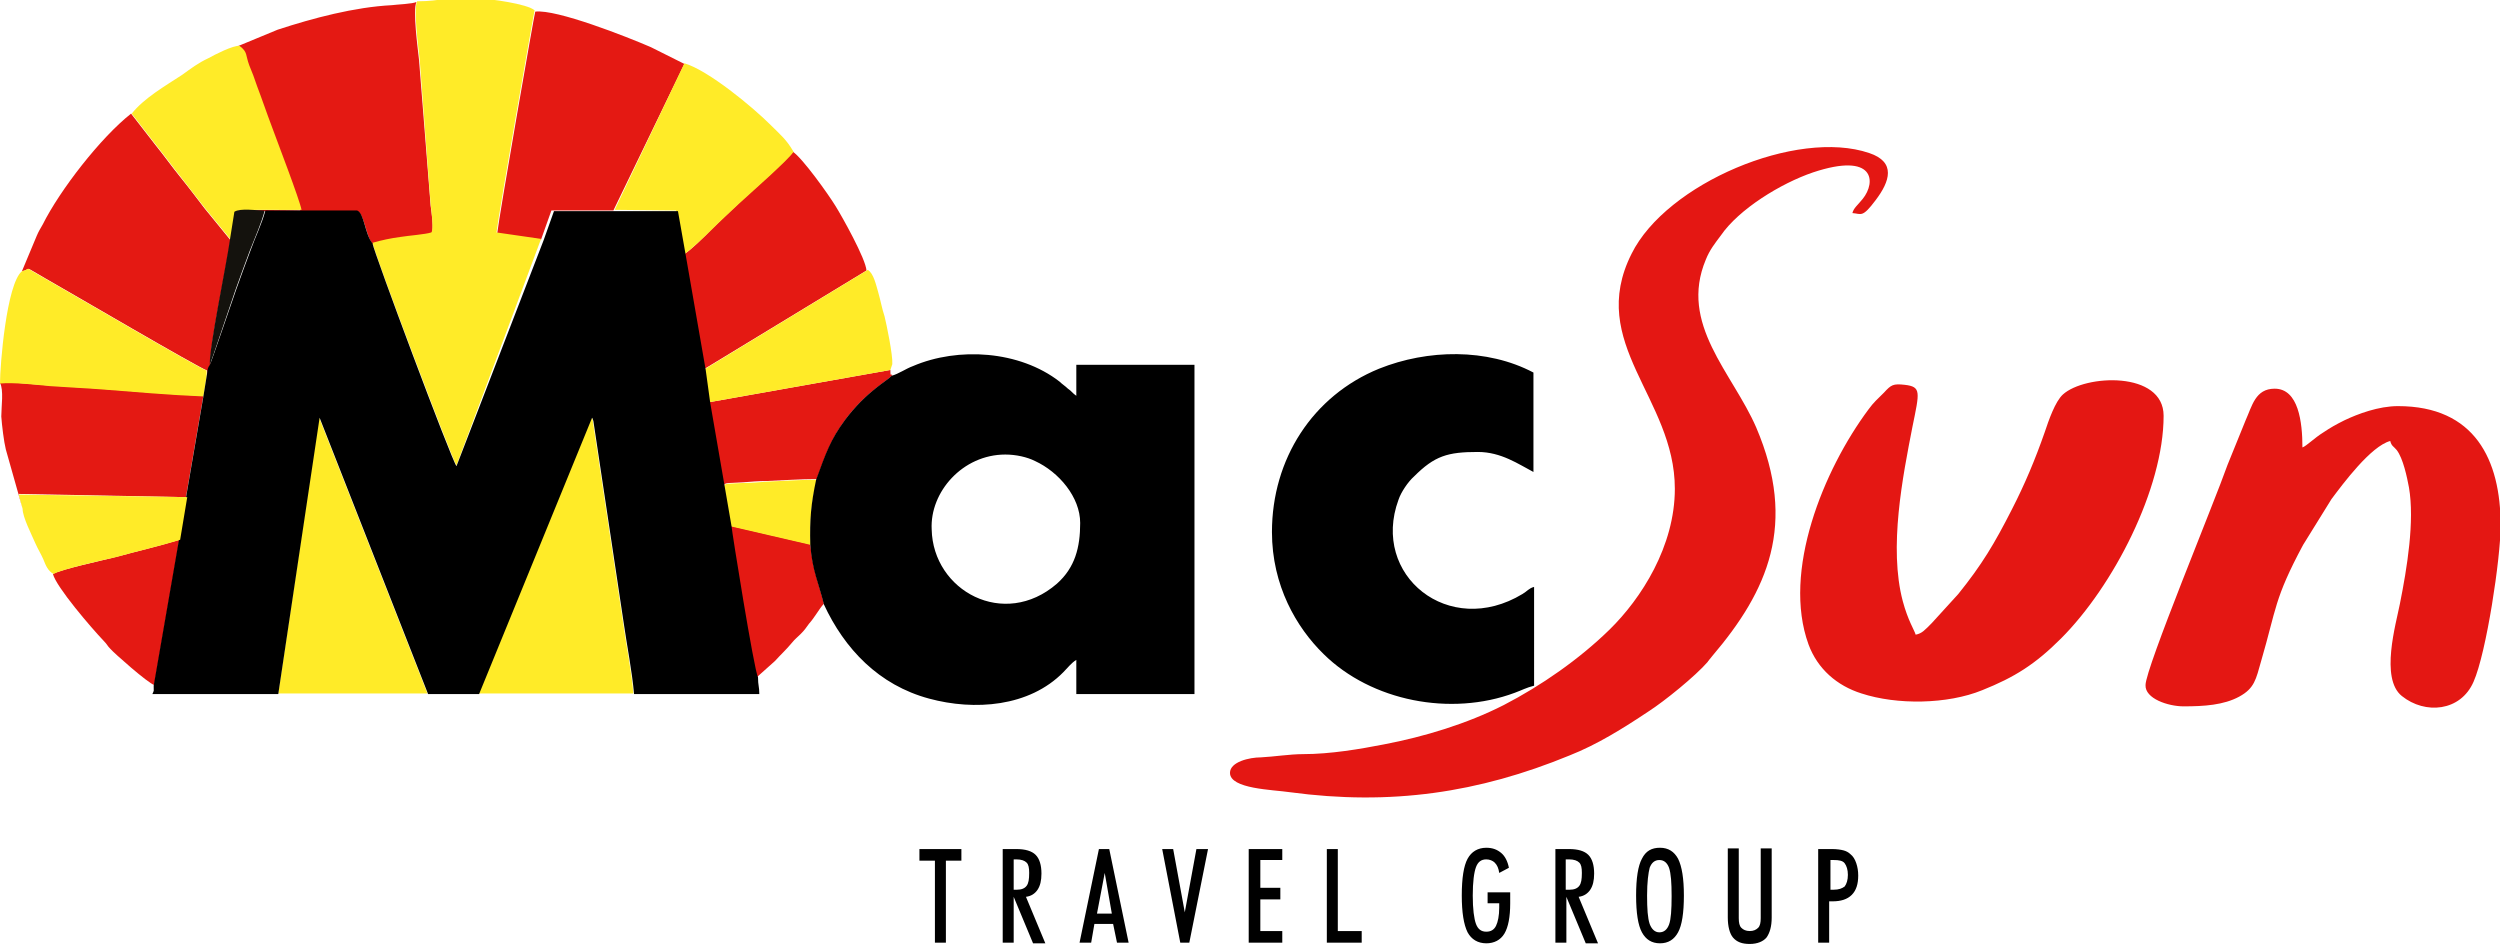
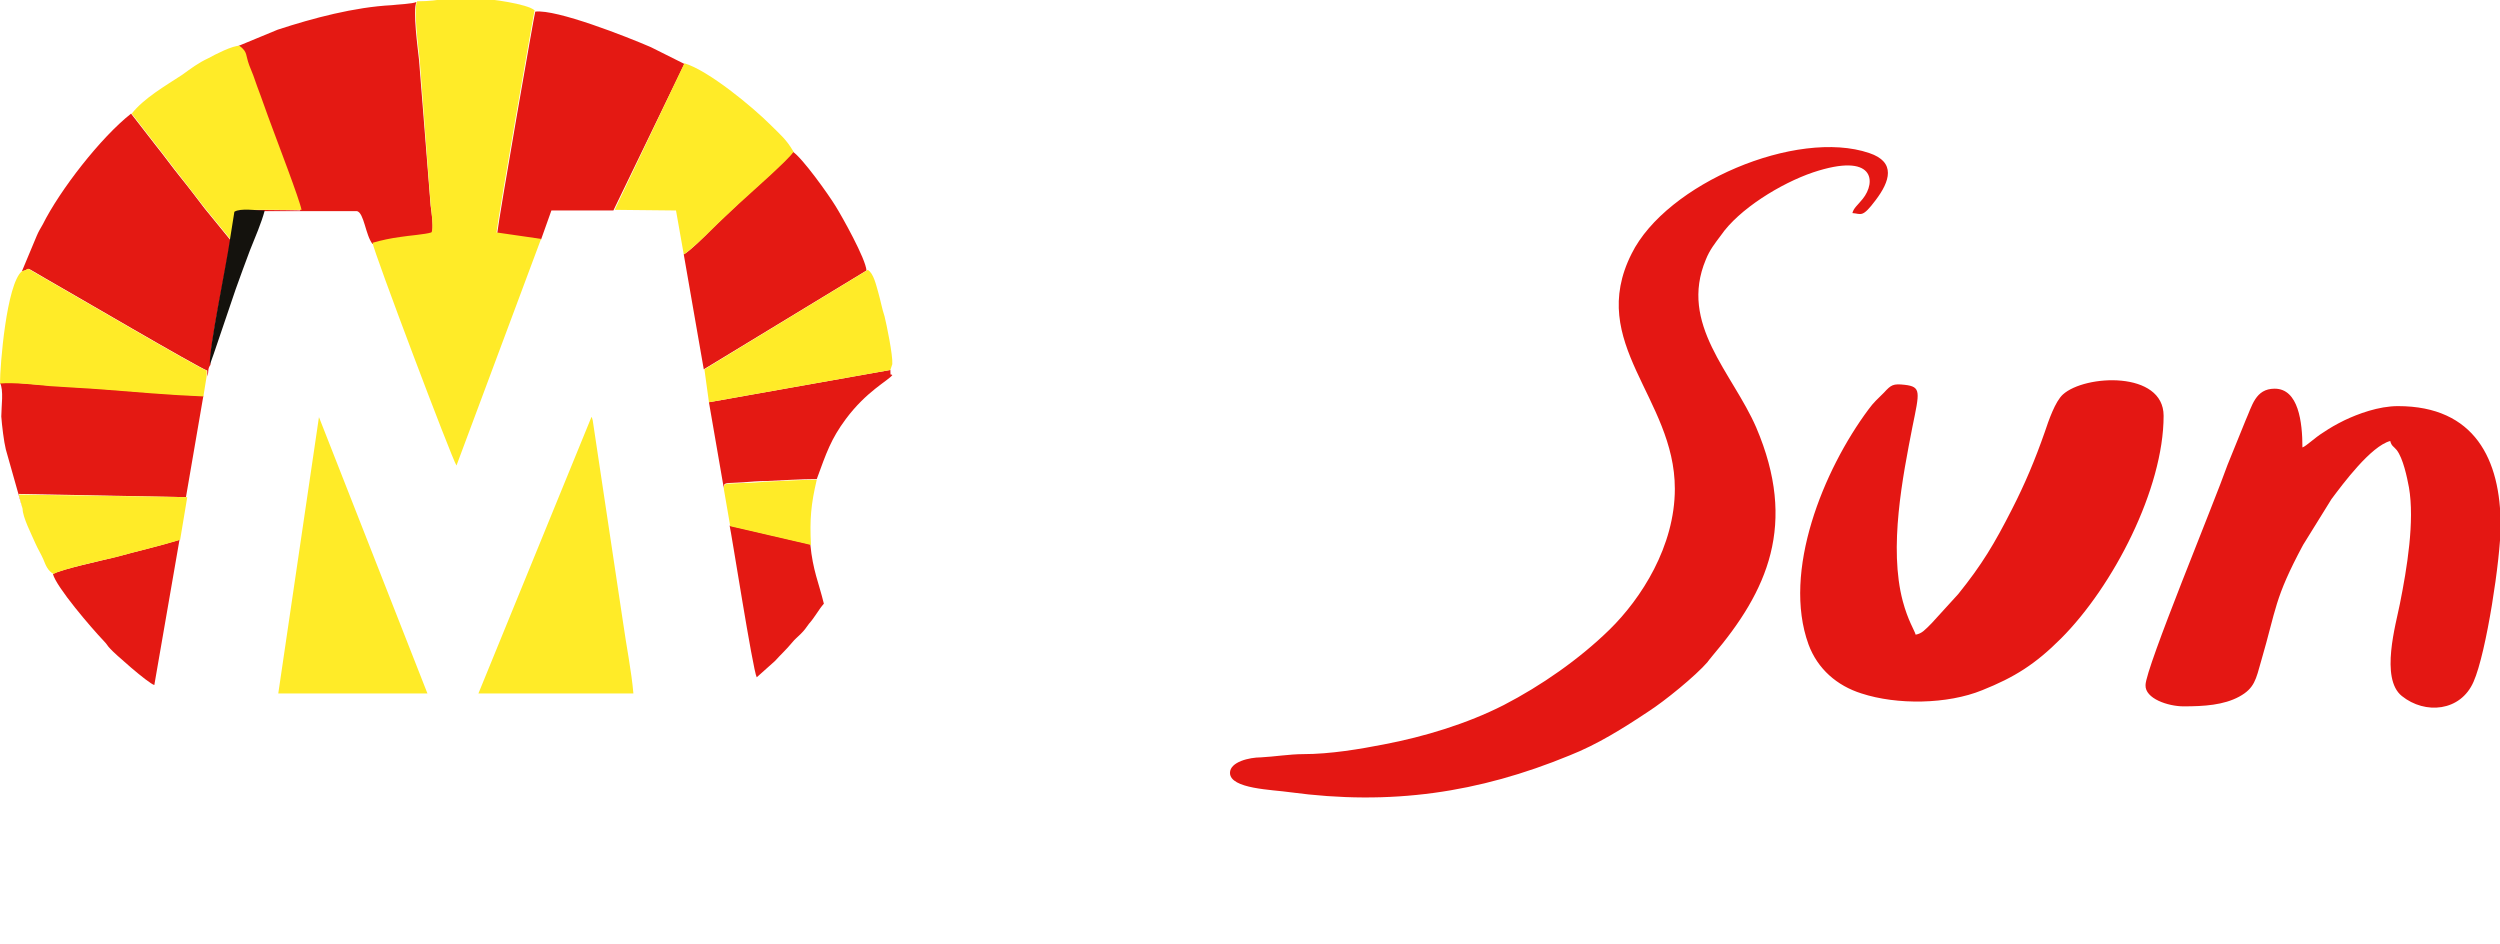
<svg xmlns="http://www.w3.org/2000/svg" version="1.1" id="Ebene_1" x="0" y="0" viewBox="0 0 387.2 146.2" style="enable-background:new 0 0 387.2 146.2" xml:space="preserve">
  <style>.st0,.st1{fill-rule:evenodd;clip-rule:evenodd;fill:#e41913}.st1{fill:#ffeb28}.st2{fill:#e41713}.st2,.st3{fill-rule:evenodd;clip-rule:evenodd}</style>
  <path class="st0" d="M36.9 7.2c1.3 1 .9 1.4 1.5 3 .4 1.2.7 2 1.2 3.2.8 2.1 1.5 4.2 2.3 6.3.8 2.2 4.3 11.3 4.6 12.9-1.4 0-9.6-.3-10.2.3.9-.6 3.4-.2 4.8-.2h14.2c1.1.3 1.3 3.7 2.4 5.1 1.4-.4 2.8-.6 4.3-.9 1.2-.2 3.8-.4 4.8-.7.5-.3 0-3.6-.1-4.3L64.9 9.3c-.2-1.9-1-7.7-.4-9-.5.3-3.1.4-3.8.5-5.8.3-12.2 2-17.7 3.8L37.2 7c-.4.2-.2 0-.3.2M3.4 42c1.7-.3-.1-1 3.6 1.1s23.5 13.7 25.1 14.3v.9c.3-.9 0-1.1.5-1.8-.3-2.3 2.6-15.7 3.1-19.3l-4-4.9c-1.3-1.7-2.5-3.3-3.8-4.9-1.3-1.6-2.5-3.3-3.8-4.9l-3.8-4.9c-4.7 3.7-11 11.8-13.7 17.2-.4.7-.6 1-.9 1.7L3.4 42zM83.8 37.1l1.6-4.5h19.2H95l11-22.7-5.2-2.6c-3.7-1.6-14.6-5.9-17.9-5.5-.1.1-5.6 31.7-5.9 34.4l6.8.9zM105.9 39.4l3.1 17.8 25.2-15.3c-.1-1.8-3.8-8.4-4.8-10-1.1-1.8-5.1-7.4-6.6-8.4-.6 1.1-7.1 6.7-8.5 8.1-1.6 1.5-2.6 2.5-4.2 4-.6.7-3.4 3.4-4.2 3.8M3.5 78.8l-.6-2.3 25.9.5 2.7-15.7c-5.1-.2-10.8-.7-15.9-1.1-2.6-.2-5.2-.3-7.9-.5-2.2-.1-5.5-.6-7.7-.4.6 1.1.2 3.7.2 5.2.1 1.4.4 3.9.7 5.1l2.6 9.2zM109.8 62.3l2.3 13.3c0-1 .2-.7 3-.9 1.2-.1 2.5-.2 3.6-.2 2.6-.1 5.2-.3 7.8-.3 1.5-4.1 2.2-6.2 4.5-9.3 3.2-4.3 6.5-5.9 7.2-6.8-.2-.3-.3.4-.3-.8l-28.1 5zM8.2 88.9c.5 2 5.9 8.3 7.9 10.4.5.5.5.7 1 1.2.5.6 5.8 5.3 6.8 5.6l3.9-22.5c-3.2 1-6.7 1.8-10 2.7-1.9.5-8.5 1.9-9.6 2.6M117.2 104.9l2.8-2.5c1-1.1 1.7-1.7 2.7-2.9.4-.5.8-.8 1.3-1.3.6-.6.8-.9 1.3-1.6.9-1 1.5-2.2 2.3-3.1-.8-3.3-1.7-5.1-2.1-9.2L113 81.4c.2.6 3.6 22.4 4.2 23.5" />
  <path class="st1" d="M64.6.2c-.6 1.3.2 7.1.4 9l1.7 22.5c.1.6.5 4 .1 4.3-.9.3-3.6.5-4.8.7-1.5.2-2.9.5-4.3.9.1 1.2 12.3 33.5 13 34.5L83.8 37l-6.9-1c.3-2.7 5.8-34.2 5.9-34.4-1.1-1-7-1.8-8.4-1.8h-5.1c-1.6.2-2.7.4-4.7.4M74.1 107.4h24c-.3-3.5-1.1-7.4-1.6-11l-4.7-31.3c-.2-.7-.1-.4-.2-.5l-17.5 42.8zM43.1 107.4h23.1L49.4 64.6zM104.7 32.6l1.2 6.8c.8-.4 3.6-3.1 4.3-3.8 1.5-1.5 2.6-2.5 4.2-4 1.4-1.3 7.9-7 8.5-8.1-1.1-1.9-2-2.6-3.5-4.1-2.9-2.9-9.7-8.5-13.4-9.6L95.2 32.5l9.5.1zM20.4 17.6l3.8 4.9c1.3 1.6 2.5 3.3 3.8 4.9 1.2 1.6 2.5 3.2 3.8 4.9l4 4.9.7-4.4c.5-.5 8.8-.2 10.2-.3-.3-1.6-3.8-10.7-4.6-12.9-.8-2.1-1.5-4.2-2.3-6.3-.4-1.2-.7-2-1.2-3.2-.6-1.6-.2-2-1.5-3-1-.1-3.9 1.4-4.8 1.9-1.7.8-2.7 1.6-4.1 2.6-2.6 1.7-5.9 3.6-7.8 6M3.4 42C1 44 0 56.6 0 59.4c2.1-.2 5.5.2 7.7.4 2.7.2 5.3.3 7.9.5 5.1.4 10.8.9 15.9 1.1l.5-3.1v-.9c-1.6-.6-21.4-12.2-25.1-14.3C3.2 41 5 41.7 3.4 42M109.1 57.2l.7 5.1 28.1-5 .3-.9c.1-1.4-.9-6.2-1.2-7.4-.4-1.2-.6-2.4-1-3.8-.3-1-.7-2.9-1.6-3.4l-25.3 15.4zM112.1 75.7l1 5.8 12.5 2.9c-.2-4 0-6.3.9-10.1-2.6 0-5.2.2-7.8.3-1.1.1-2.4.2-3.6.2-2.8.2-3-.1-3 .9" />
  <path class="st2" d="M259.4 75.7c0 8.9-5.2 17-10.1 21.8-4.7 4.6-10.6 8.7-16.4 11.7-5.7 2.9-12.3 4.9-18.6 6.1-3.6.7-8.2 1.5-12.5 1.5-2 0-4.5.4-6.5.5-1.8 0-4.8.7-4.8 2.4 0 2.5 6.6 2.6 9.3 3 15.6 2.1 29.2.1 43.3-5.7 4.3-1.7 8.3-4.2 12.2-6.8 2.5-1.6 7.3-5.5 9.2-7.7 0-.1.2-.2.2-.3l.1-.1.4-.5c8.6-10.1 13.2-20.4 6.8-35.4-3.7-8.5-12-16-7.8-26 .6-1.5 1.4-2.5 2.3-3.7 2.8-4.1 9.3-8.1 14.3-9.8 9.6-3.2 9.8 1.5 7.7 4.1-.8 1-1.4 1.4-1.6 2.2 1.4.1 1.5.8 3.6-2 2.2-2.9 3.2-5.9-1-7.3-11.2-3.8-31.4 4.7-36.8 15.6-7 13.9 6.7 22.3 6.7 36.4M296.7 98.3c-.2-.7-1.2-2.2-2-5.2-2.2-8.3 0-19.3 1.5-27 1.1-5.4 1.4-6.2-1.2-6.5-1.8-.2-2.1 0-3.2 1.2-1 1-1.6 1.5-2.4 2.6-7 9.4-13.4 25.1-9.3 36.4 1.4 3.8 4.4 6.4 8.2 7.6 5.5 1.8 13.3 1.7 18.7-.5 5-2 8.2-4 12.2-8 8.1-8.1 15.9-23.2 15.9-34.5 0-7-12.2-6.4-15.6-3.3-1.2 1.1-2.2 4-2.8 5.8-1.5 4.3-3.1 8.1-5.1 12-2.7 5.3-4.6 8.5-8.3 13.1l-4.1 4.5c-1.1 1.1-1.5 1.6-2.5 1.8M338.2 109.4c3.2 0 6.2-.2 8.6-1.5 2.4-1.3 2.6-2.7 3.4-5.5 2.4-8.2 2-9.6 6.5-18l4.4-7.1c1.8-2.4 6.1-8.2 9.1-9 .2.8.5.8 1 1.4 1 1.3 1.6 4.2 1.9 5.8.9 5.2-.3 12.5-1.4 18-.6 3.1-3.1 11.6.3 14.3 3.6 2.9 9.1 2.4 11.1-2.2 2-4.5 4.2-19.2 4.2-24.2 0-10.2-4-18.5-15.9-18.5-3 0-6.2 1.2-8.3 2.2-1.4.7-2.1 1.1-3.3 1.9-1.3.8-2.6 2.1-3.2 2.3 0-3.9-.6-9.1-4.3-9.1-3 0-3.5 2.7-4.5 4.9L345 72c-2 5.7-12.7 31.5-12.7 34.1-.1 2.1 3.5 3.3 5.9 3.3" />
-   <path class="st3" d="M138.1 58.2c-.7.8-3.9 2.4-7.2 6.8-2.3 3.1-3 5.2-4.5 9.3-.8 3.8-1 6.1-.9 10.1.3 4 1.3 5.9 2.1 9.2 3.2 6.9 8.5 12.5 16.3 14.6 7 1.9 15.5 1.3 20.8-4.1.7-.7 1.2-1.4 2-1.9v5.3H185v-51h-18.3v4.8c-.6-.4-.7-.7-1.3-1.1-.4-.4-.9-.7-1.3-1.1-6.2-4.8-15.7-5.4-22.7-2.4-1.1.4-2.2 1.2-3.3 1.5m17.6 12.2c1.7 0 3.4.4 4.6 1 3.7 1.7 7 5.6 7 9.6 0 3.8-.8 6.9-3.6 9.4-8.2 7.1-19.2 1.1-19.4-8.4-.3-5.8 4.8-11.6 11.4-11.6zM197 82.4c0 8.3 3.8 14.8 8 18.9 7.4 7.3 19.7 9.7 29.6 6 1.1-.4 1.8-.8 3-1.1V90.9c-.8.2-1.1.7-1.8 1.1-11.4 6.9-23.5-2.9-19.2-14.6.4-1.2 1.5-2.8 2.4-3.6 3.2-3.2 5.2-3.8 9.9-3.8 3.6 0 6.3 1.9 8.6 3.1V57.7c-7.2-3.8-16.4-3.6-23.9-.6-10.3 4.2-16.6 14-16.6 25.3M32.5 56.5c-.5.7-.3.9-.5 1.8l-.5 3.1-2.7 15.7-1.1 6.6-3.9 22.5c0 1 .1.6-.2 1.3h-1 20.5l6.4-42.8 16.8 42.8h7.9l17.5-42.8c.1.2 0-.1.2.5l4.7 31.3c.5 3.5 1.3 7.5 1.6 11h19.4c0-1.2-.2-1.3-.2-2.6-.6-1-4.1-22.9-4.1-23.4l-1-5.8-2.3-13.3-.7-5.1-3.1-17.8-1.2-6.8H85.8l-1.6 4.5-13.5 35c-.8-1-12.9-33.4-13-34.5-1.2-1.4-1.3-4.8-2.4-5.1H41.1c-.5 2-1.6 4.2-2.3 6.2-.8 2.1-1.4 3.8-2.2 6-.5 1.4-4 11.7-4.1 11.7" />
  <path class="st1" d="M3.5 78.8c0 1.3 1.4 4 2 5.4.4.9.8 1.5 1.2 2.4.4 1 .7 1.8 1.6 2.3 1.1-.7 7.8-2.2 9.6-2.6 3.2-.9 6.8-1.7 10-2.7L29 77l-26.1-.4.6 2.2z" />
  <path d="m36.3 32.8-.7 4.4c-.5 3.6-3.3 17-3.1 19.3.1-.1 3.5-10.3 4-11.7.8-2.2 1.4-3.9 2.2-6 .8-2 1.8-4.3 2.3-6.2-1.3 0-3.8-.4-4.7.2" style="fill-rule:evenodd;clip-rule:evenodd;fill:#14120d" />
-   <path d="M144.8 146v-12.7h-2.4v-1.8h6.5v1.8h-2.4V146zM157 138.9v7.1h-1.7v-14.5h2.1c1.4 0 2.4.3 3 .9.6.6.9 1.6.9 2.9 0 1.1-.2 1.9-.6 2.5-.4.6-1 1-1.8 1.1l3 7.2H160l-3-7.2zm0-1.1h.5c.7 0 1.2-.2 1.5-.6.3-.4.4-1 .4-2 0-.8-.1-1.3-.4-1.6-.3-.3-.8-.5-1.6-.5h-.4v4.7zM167.2 146l3-14.5h1.6l3 14.5H173l-.6-2.9h-2.9l-.5 2.9h-1.8zm3.9-10.8-1.2 6.3h2.3l-1.1-6.3zM184.2 146h-1.4l-2.8-14.5h1.7l1.8 9.8 1.8-9.8h1.8zM193.4 146v-14.5h5.2v1.7h-3.4v4.3h3.1v1.8h-3.1v4.9h3.4v1.8zM205.5 146v-14.5h1.7v12.7h3.7v1.8zM233.9 138.2V139.9c0 2.1-.3 3.7-.9 4.7-.6 1-1.6 1.5-2.8 1.5-1.3 0-2.3-.6-2.9-1.7-.6-1.2-.9-3.1-.9-5.7 0-2.7.3-4.6.9-5.7.6-1.1 1.6-1.7 2.9-1.7 1 0 1.7.3 2.3.8.6.5 1 1.3 1.2 2.3l-1.5.8c-.1-.7-.3-1.2-.7-1.6-.3-.3-.8-.5-1.3-.5-.8 0-1.3.4-1.6 1.2-.3.8-.5 2.3-.5 4.4 0 2.1.2 3.6.5 4.4.3.8.8 1.2 1.6 1.2.7 0 1.2-.3 1.5-.9.3-.6.5-1.6.5-2.8v-.7h-1.8v-1.7h3.5zM242.6 138.9v7.1h-1.7v-14.5h2.1c1.4 0 2.4.3 3 .9.6.6.9 1.6.9 2.9 0 1.1-.2 1.9-.6 2.5-.4.6-1 1-1.8 1.1l3 7.2h-1.9l-3-7.2zm0-1.1h.5c.7 0 1.2-.2 1.5-.6.3-.4.4-1 .4-2 0-.8-.1-1.3-.4-1.6-.3-.3-.8-.5-1.6-.5h-.5v4.7zM253.4 138.7c0-2.7.3-4.6.9-5.7.6-1.2 1.5-1.7 2.8-1.7 1.3 0 2.2.6 2.8 1.7.6 1.2.9 3.1.9 5.7 0 2.7-.3 4.6-.9 5.7-.6 1.1-1.5 1.7-2.8 1.7-1.3 0-2.2-.6-2.8-1.7-.6-1.1-.9-3-.9-5.7m1.7 0c0 2.1.1 3.5.4 4.4.3.8.8 1.3 1.5 1.3s1.2-.4 1.5-1.2c.3-.8.4-2.3.4-4.4 0-2.1-.1-3.5-.4-4.4-.3-.8-.8-1.2-1.5-1.2s-1.2.4-1.5 1.2c-.2.8-.4 2.2-.4 4.3zM267.6 142.1v-10.7h1.7v10.8c0 .7.1 1.2.4 1.5.3.3.7.5 1.3.5.6 0 1-.2 1.3-.5.3-.3.4-.8.4-1.5v-10.8h1.7v10.7c0 1.4-.3 2.4-.8 3.1-.5.6-1.4 1-2.6 1-1.2 0-2-.3-2.6-1-.5-.6-.8-1.7-.8-3.1M281.6 146v-14.5h2.1c.8 0 1.4.1 1.8.2.4.1.8.3 1.1.6.4.3.7.8.9 1.4.2.6.3 1.2.3 1.9 0 1.3-.3 2.3-1 3-.7.7-1.7 1-3 1h-.5v6.4h-1.7zm1.8-8.2h.6c.8 0 1.3-.2 1.7-.5.3-.4.5-1 .5-1.8s-.2-1.4-.5-1.8c-.3-.4-.9-.5-1.7-.5h-.5v4.6z" />
</svg>